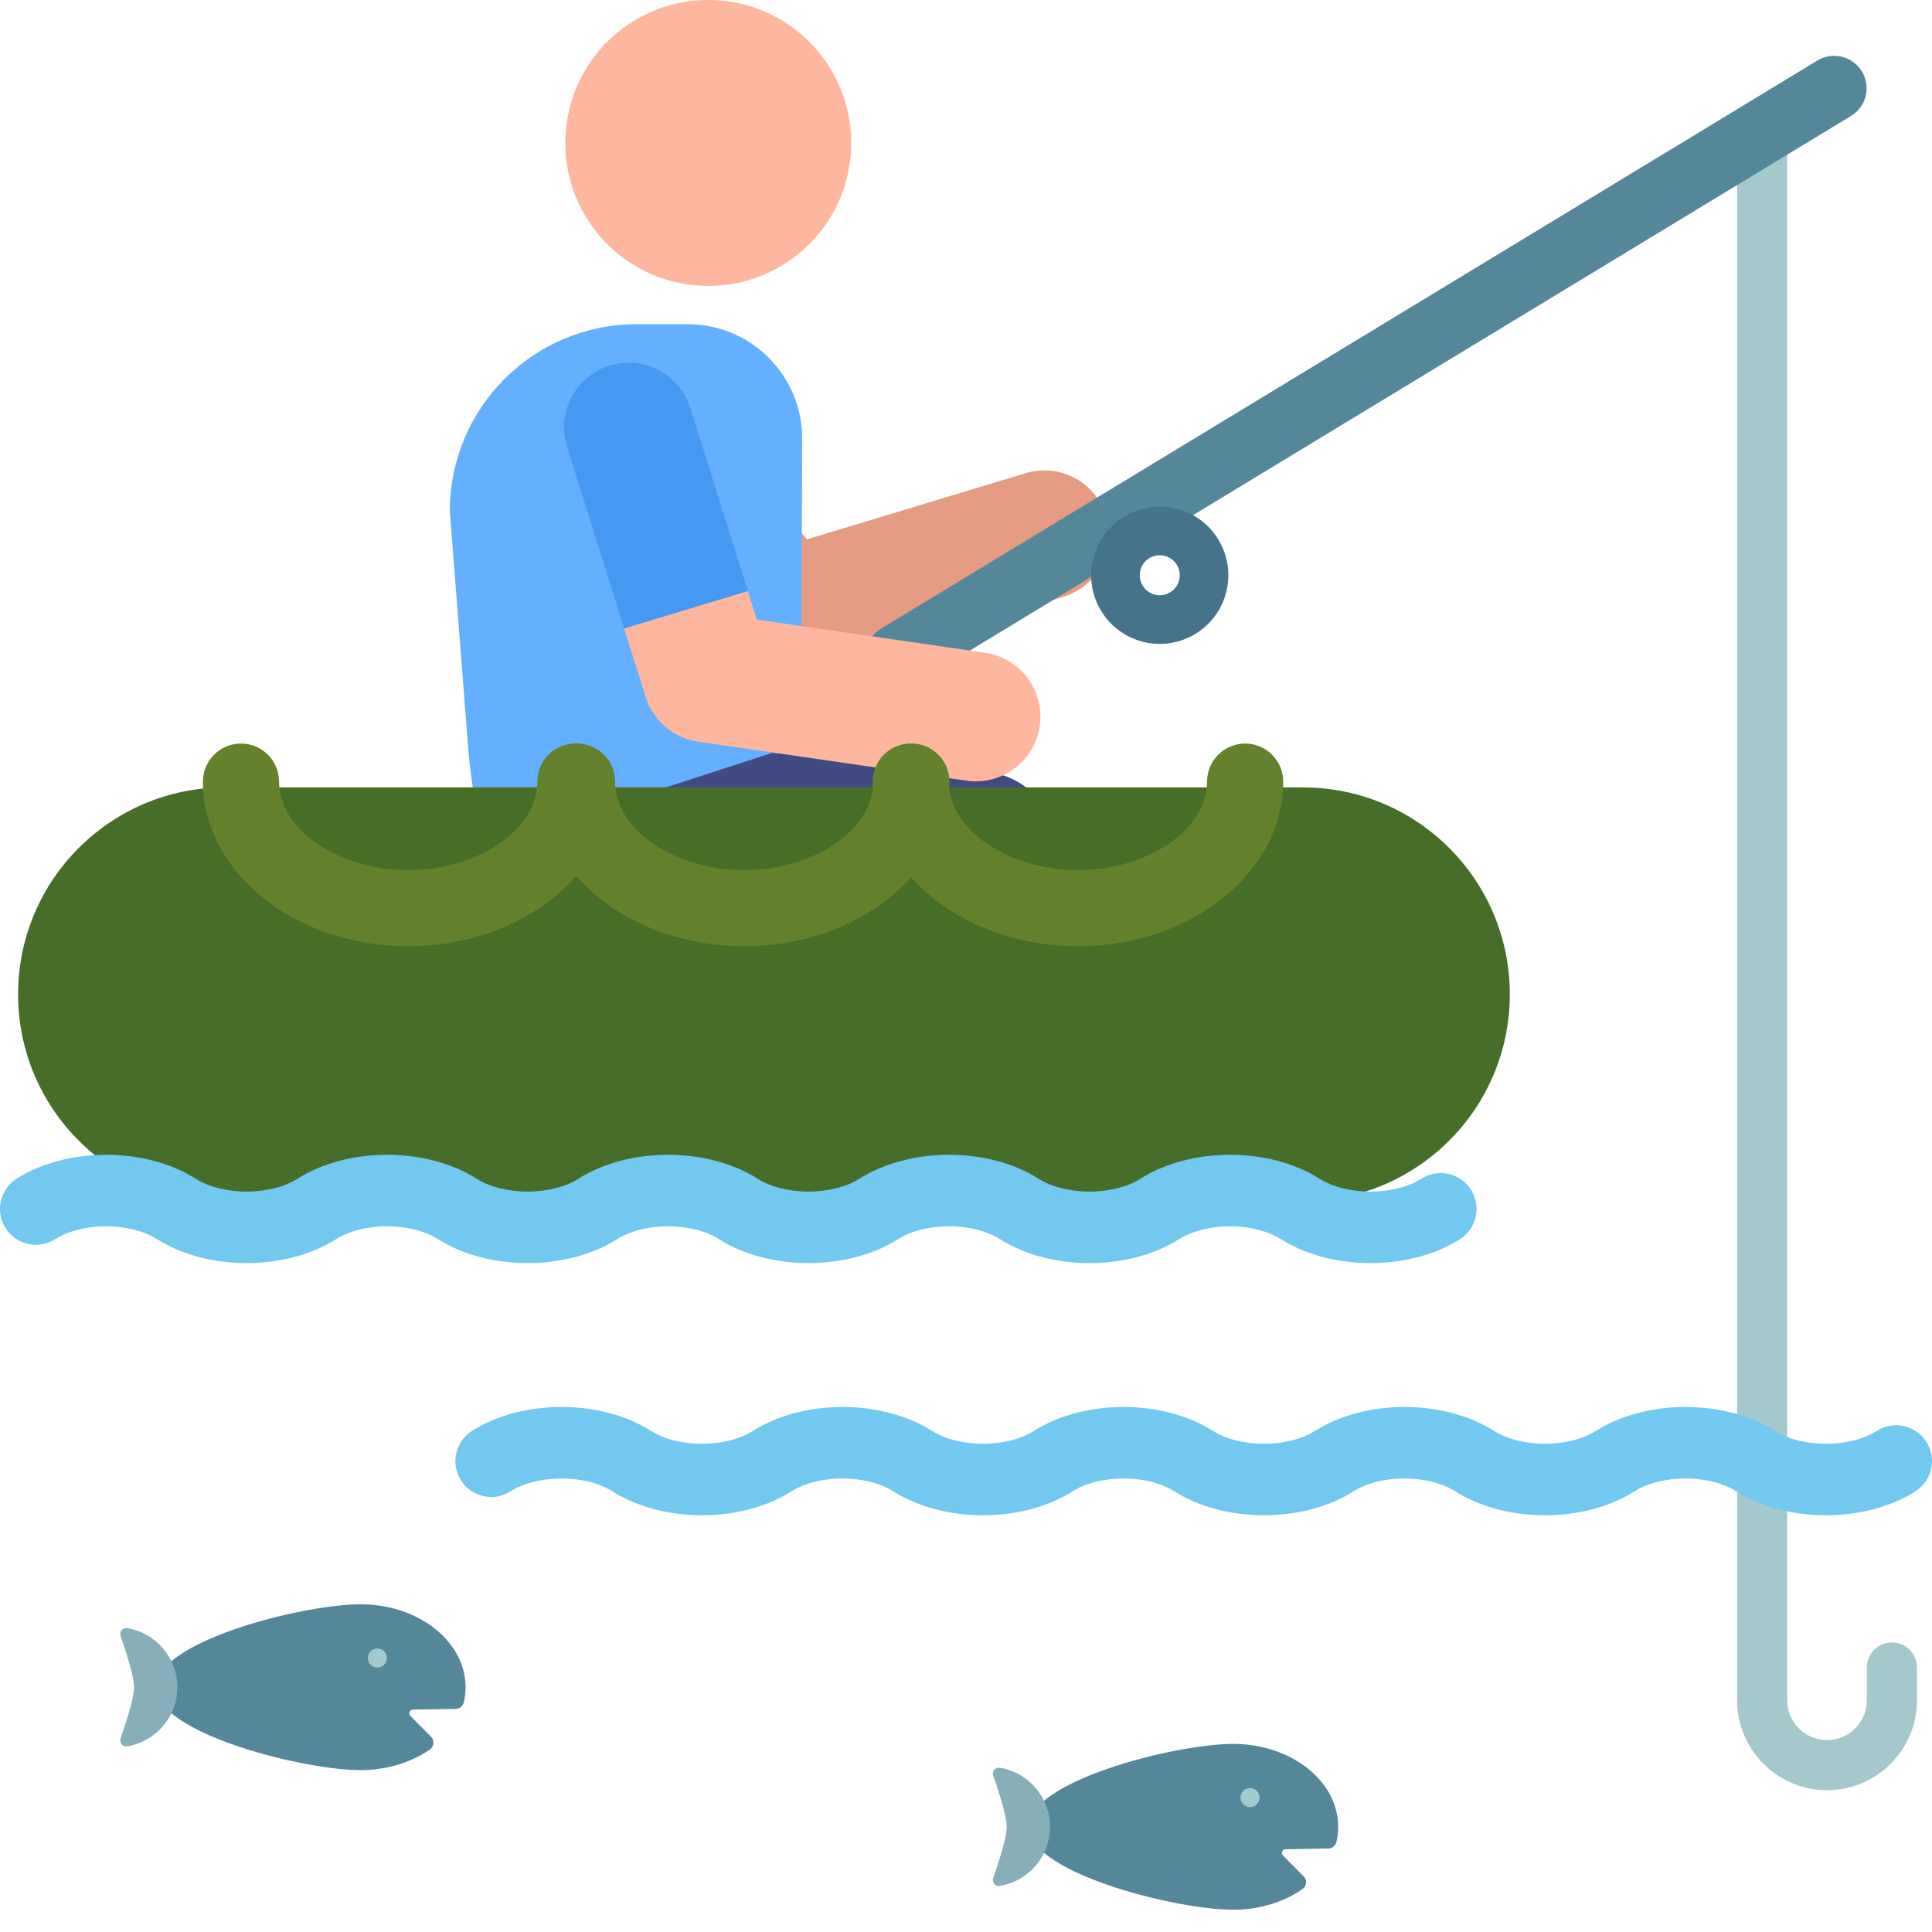
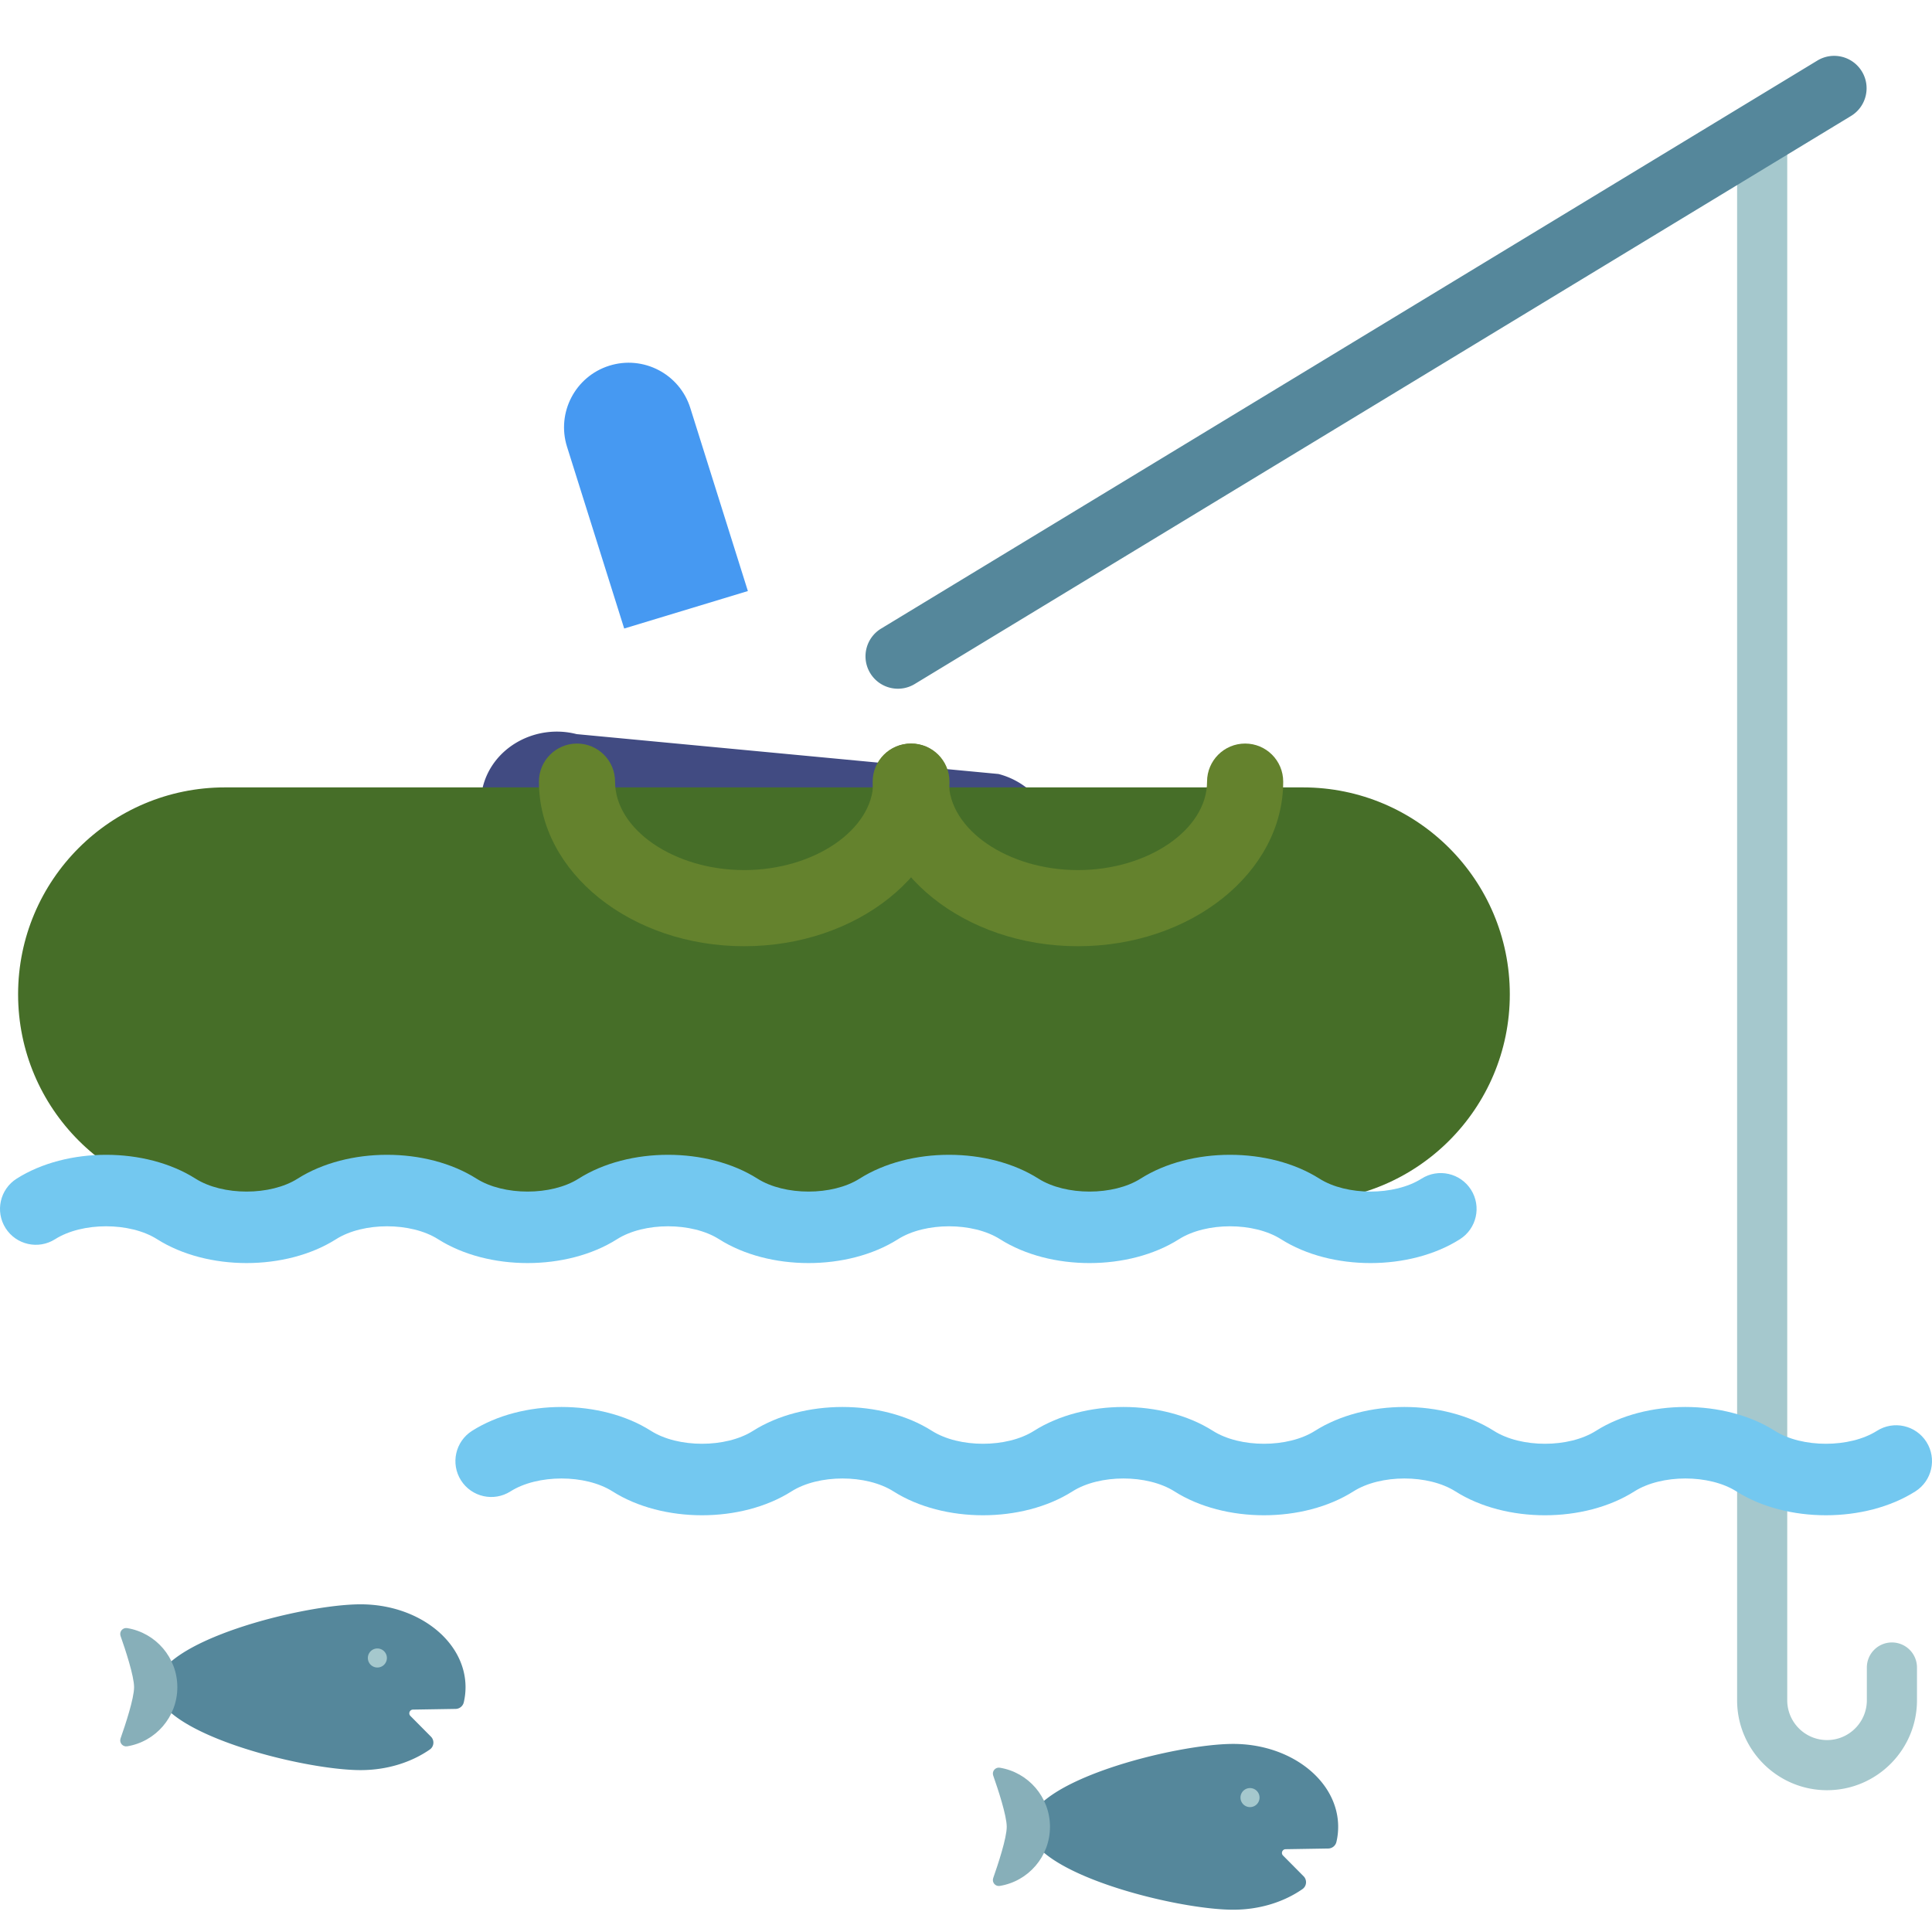
<svg xmlns="http://www.w3.org/2000/svg" version="1.1" width="512" height="512" x="0" y="0" viewBox="0 0 512 512" style="enable-background:new 0 0 512 512" xml:space="preserve" class="hovered-paths">
  <g>
    <path fill="#a5c8cd" d="M484.188 474.422c-13.141 0-23.836-10.692-23.836-23.832V35.672a6.643 6.643 0 0 1 13.285 0v414.914c0 5.82 4.734 10.55 10.55 10.55s10.547-4.734 10.547-10.55v-8.68a6.64 6.64 0 0 1 6.641-6.64 6.64 6.64 0 0 1 6.645 6.64v8.68c0 13.144-10.692 23.836-23.833 23.836zm0 0" opacity="1" data-original="#a5c8cd" />
-     <path fill="#e69b83" d="m194.86 173.613-41.383-49.36c-6.075-7.245-5.125-18.046 2.12-24.124s18.048-5.125 24.126 2.121l34.117 40.695 57.972-17.543c9.055-2.738 18.614 2.38 21.352 11.43 2.738 9.055-2.379 18.61-11.43 21.352L212.941 179a17.12 17.12 0 0 1-18.082-5.387zm0 0" opacity="1" data-original="#e69b83" />
    <path fill="#55879b" d="M230.613 178.383a8.588 8.588 0 0 1 2.887-11.797L481.621 16.05c4.055-2.461 9.336-1.168 11.8 2.89 2.458 4.055 1.165 9.34-2.89 11.797l-248.12 150.535c-4.028 2.446-9.321 1.196-11.798-2.89zm0 0" opacity="1" data-original="#55879b" />
-     <path fill="#46738c" d="M291.824 161.91c-5.219-8.562-2.496-19.77 6.063-24.988 8.582-5.227 19.758-2.52 24.988 6.062 5.215 8.563 2.496 19.774-6.063 24.989-8.582 5.23-19.757 2.52-24.988-6.063zm12.77-13.984a5.3 5.3 0 0 0-1.77 7.277 5.295 5.295 0 0 0 7.281 1.77 5.303 5.303 0 0 0 1.766-7.282 5.291 5.291 0 0 0-7.277-1.765zm0 0" opacity="1" data-original="#46738c" />
    <path fill="#414b82" d="m310.18 311.672-31.227-93.188a20.558 20.558 0 0 0-14.348-13.37L152.812 194.55c-10.988-2.836-22.742 3.644-25.035 14.758-1.12 5.437.524 12.164 1.657 14.613 2.238 4.84 7.484 8.973 13.105 10.422l100.992 7.773 23.305 69.555zm0 0" opacity="1" data-original="#414b82" class="hovered-path" />
-     <path fill="#64afff" d="M129.434 223.922c-3.95-9.246-4.98-20.695-5.524-27.711l-4.7-60.785c0-27.344 22.165-49.508 49.509-49.508h13.539c16.754 0 30.336 13.582 30.336 30.336l-.332 80.8zm0 0" opacity="1" data-original="#64afff" />
-     <path fill="#ffb69e" d="M190.383.094c-20.871-1.48-38.988 14.238-40.473 35.11-1.48 20.866 14.238 38.987 35.11 40.468 20.867 1.48 38.988-14.234 40.468-35.106S211.254 1.578 190.383.094zM256.129 206.883l-71.125-10.34a17.127 17.127 0 0 1-13.871-11.809l-5.715-18.168 13.527-18.53 19.25 8.597 2.38 7.562 60.48 8.793c9.36 1.364 15.843 10.055 14.484 19.41-1.36 9.348-10.039 15.848-19.41 14.485zm0 0" opacity="1" data-original="#ffb69e" />
    <path fill="#4699f2" d="m198.195 156.633-15.261-48.52c-2.836-9.02-12.457-14.031-21.473-11.195-9.02 2.836-14.031 12.45-11.195 21.473l15.152 48.175zm0 0" opacity="1" data-original="#4699f2" />
    <path fill="#55879b" d="m114.203 460.227-5.441-5.485c-.614-.617-.188-1.668.683-1.68l11.309-.183a2.26 2.26 0 0 0 2.156-1.762c.3-1.293.461-2.625.461-3.988 0-12.133-12.45-21.969-27.808-21.969s-54.227 9.836-54.227 21.969c0 12.133 38.867 21.969 54.227 21.969 7.027 0 13.44-2.059 18.335-5.453 1.145-.793 1.282-2.434.305-3.418zm0 0" opacity="1" data-original="#55879b" />
    <path fill="#87afb9" d="M46.996 447.129c0-7.89-5.762-14.438-13.305-15.664-1.183-.192-2.136.957-1.742 2.086 1.278 3.633 3.586 10.601 3.586 13.578 0 2.976-2.308 9.945-3.586 13.578-.394 1.129.559 2.277 1.742 2.086 7.543-1.227 13.305-7.773 13.305-15.664zm0 0" opacity="1" data-original="#87afb9" />
    <path fill="#a5c8cd" d="M102.531 439.387c0 1.39-1.129 2.52-2.523 2.52a2.521 2.521 0 1 1 0-5.044 2.522 2.522 0 0 1 2.523 2.524zm0 0" opacity="1" data-original="#a5c8cd" />
    <path fill="#55879b" d="m345.46 497.223-5.44-5.485c-.614-.617-.188-1.668.683-1.68l11.313-.183a2.258 2.258 0 0 0 2.152-1.766c.305-1.289.46-2.62.46-3.984 0-12.133-12.448-21.969-27.808-21.969s-54.222 9.836-54.222 21.969 38.863 21.969 54.222 21.969c7.028 0 13.442-2.059 18.336-5.457 1.145-.79 1.285-2.43.305-3.414zm0 0" opacity="1" data-original="#55879b" />
    <path fill="#87afb9" d="M278.254 484.125c0-7.89-5.758-14.438-13.305-15.664-1.18-.191-2.137.957-1.738 2.086 1.277 3.633 3.582 10.601 3.582 13.578s-2.305 9.945-3.582 13.578c-.399 1.129.555 2.281 1.738 2.086 7.547-1.226 13.305-7.773 13.305-15.664zm0 0" opacity="1" data-original="#87afb9" />
    <path fill="#a5c8cd" d="M333.79 476.379a2.522 2.522 0 1 1-5.046.002 2.522 2.522 0 0 1 5.045-.002zm0 0" opacity="1" data-original="#a5c8cd" />
    <path fill="#73c8f0" d="M409.422 401.563c-8.531 0-17.059-2.11-23.707-6.325-7.207-4.57-19.848-4.566-27.05 0-13.294 8.43-34.114 8.43-47.411 0-7.203-4.566-19.848-4.57-27.05 0-13.298 8.43-34.118 8.43-47.411 0-7.207-4.57-19.848-4.566-27.05 0-13.298 8.43-34.118 8.43-47.411 0-7.207-4.566-19.848-4.566-27.055 0-4.433 2.813-10.3 1.496-13.113-2.933-2.809-4.434-1.496-10.305 2.938-13.118 13.289-8.43 34.113-8.43 47.406 0 7.207 4.57 19.851 4.57 27.054 0 13.29-8.43 34.118-8.43 47.407 0 7.207 4.57 19.847 4.57 27.054 0 13.293-8.43 34.118-8.43 47.407 0 7.207 4.57 19.851 4.57 27.054 0 13.293-8.43 34.118-8.43 47.41 0 7.204 4.57 19.844 4.57 27.051 0 13.293-8.43 34.117-8.43 47.41 0 7.204 4.57 19.844 4.57 27.051 0 4.434-2.812 10.305-1.496 13.117 2.938 2.809 4.434 1.493 10.305-2.937 13.113-13.293 8.43-34.117 8.43-47.41 0-7.207-4.57-19.848-4.566-27.051 0-6.648 4.215-15.176 6.325-23.703 6.325zm0 0" opacity="1" data-original="#73c8f0" />
    <path fill="#466e28" d="M345.29 318.328H59.624c-30.281 0-54.828-24.547-54.828-54.828s24.547-54.832 54.828-54.832h285.664c30.277 0 54.828 24.55 54.828 54.832s-24.55 54.828-54.828 54.828zm0 0" opacity="1" data-original="#466e28" />
    <g fill="#64822d">
-       <path d="M108.172 250.758c-29.996 0-54.399-19.567-54.399-43.621 0-5.57 4.516-10.09 10.09-10.09s10.09 4.52 10.09 10.09c0 12.707 15.672 23.445 34.219 23.445 18.55 0 34.223-10.738 34.223-23.445 0-5.57 4.515-10.09 10.09-10.09 5.57 0 10.085 4.52 10.085 10.09 0 24.054-24.402 43.62-54.398 43.62zm0 0" fill="#64822d" opacity="1" data-original="#64822d" />
      <path d="M197.219 250.758c-29.996 0-54.399-19.567-54.399-43.621 0-5.57 4.52-10.09 10.09-10.09 5.574 0 10.09 4.52 10.09 10.09 0 12.707 15.672 23.445 34.219 23.445 18.55 0 34.222-10.738 34.222-23.445 0-5.57 4.516-10.09 10.09-10.09 5.57 0 10.09 4.52 10.09 10.09 0 24.054-24.406 43.62-54.402 43.62zm0 0" fill="#64822d" opacity="1" data-original="#64822d" />
      <path d="M285.664 250.758c-29.996 0-54.398-19.567-54.398-43.621 0-5.57 4.515-10.09 10.09-10.09 5.57 0 10.09 4.52 10.09 10.09 0 12.707 15.667 23.445 34.218 23.445 18.547 0 34.219-10.738 34.219-23.445 0-5.57 4.52-10.09 10.09-10.09 5.574 0 10.09 4.52 10.09 10.09 0 24.054-24.403 43.62-54.399 43.62zm0 0" fill="#64822d" opacity="1" data-original="#64822d" />
    </g>
    <path fill="#73c8f0" d="M214.273 334.727c-8.53 0-17.058-2.106-23.703-6.32-7.207-4.571-19.851-4.571-27.054 0-13.293 8.425-34.114 8.429-47.41 0-7.204-4.571-19.848-4.571-27.051 0-13.293 8.425-34.118 8.425-47.41 0-7.204-4.571-19.848-4.571-27.051 0-4.434 2.808-10.305 1.491-13.117-2.938-2.809-4.434-1.493-10.305 2.937-13.114 13.293-8.43 34.117-8.43 47.41 0 7.207 4.567 19.848 4.567 27.051 0 13.293-8.43 34.117-8.43 47.41 0 7.207 4.567 19.848 4.567 27.05 0 13.294-8.43 34.118-8.43 47.411 0 7.207 4.567 19.848 4.567 27.05 0 13.294-8.43 34.118-8.43 47.411 0 7.207 4.567 19.848 4.567 27.055 0 13.289-8.43 34.113-8.43 47.406 0 7.207 4.567 19.848 4.567 27.055 0 4.43-2.812 10.3-1.496 13.113 2.934 2.809 4.434 1.496 10.305-2.938 13.117-13.289 8.426-34.113 8.43-47.406 0-7.207-4.57-19.847-4.57-27.054 0-13.29 8.426-34.114 8.43-47.407 0-7.207-4.57-19.847-4.57-27.054 0-6.645 4.211-15.176 6.32-23.704 6.32zm0 0" opacity="1" data-original="#73c8f0" />
  </g>
</svg>